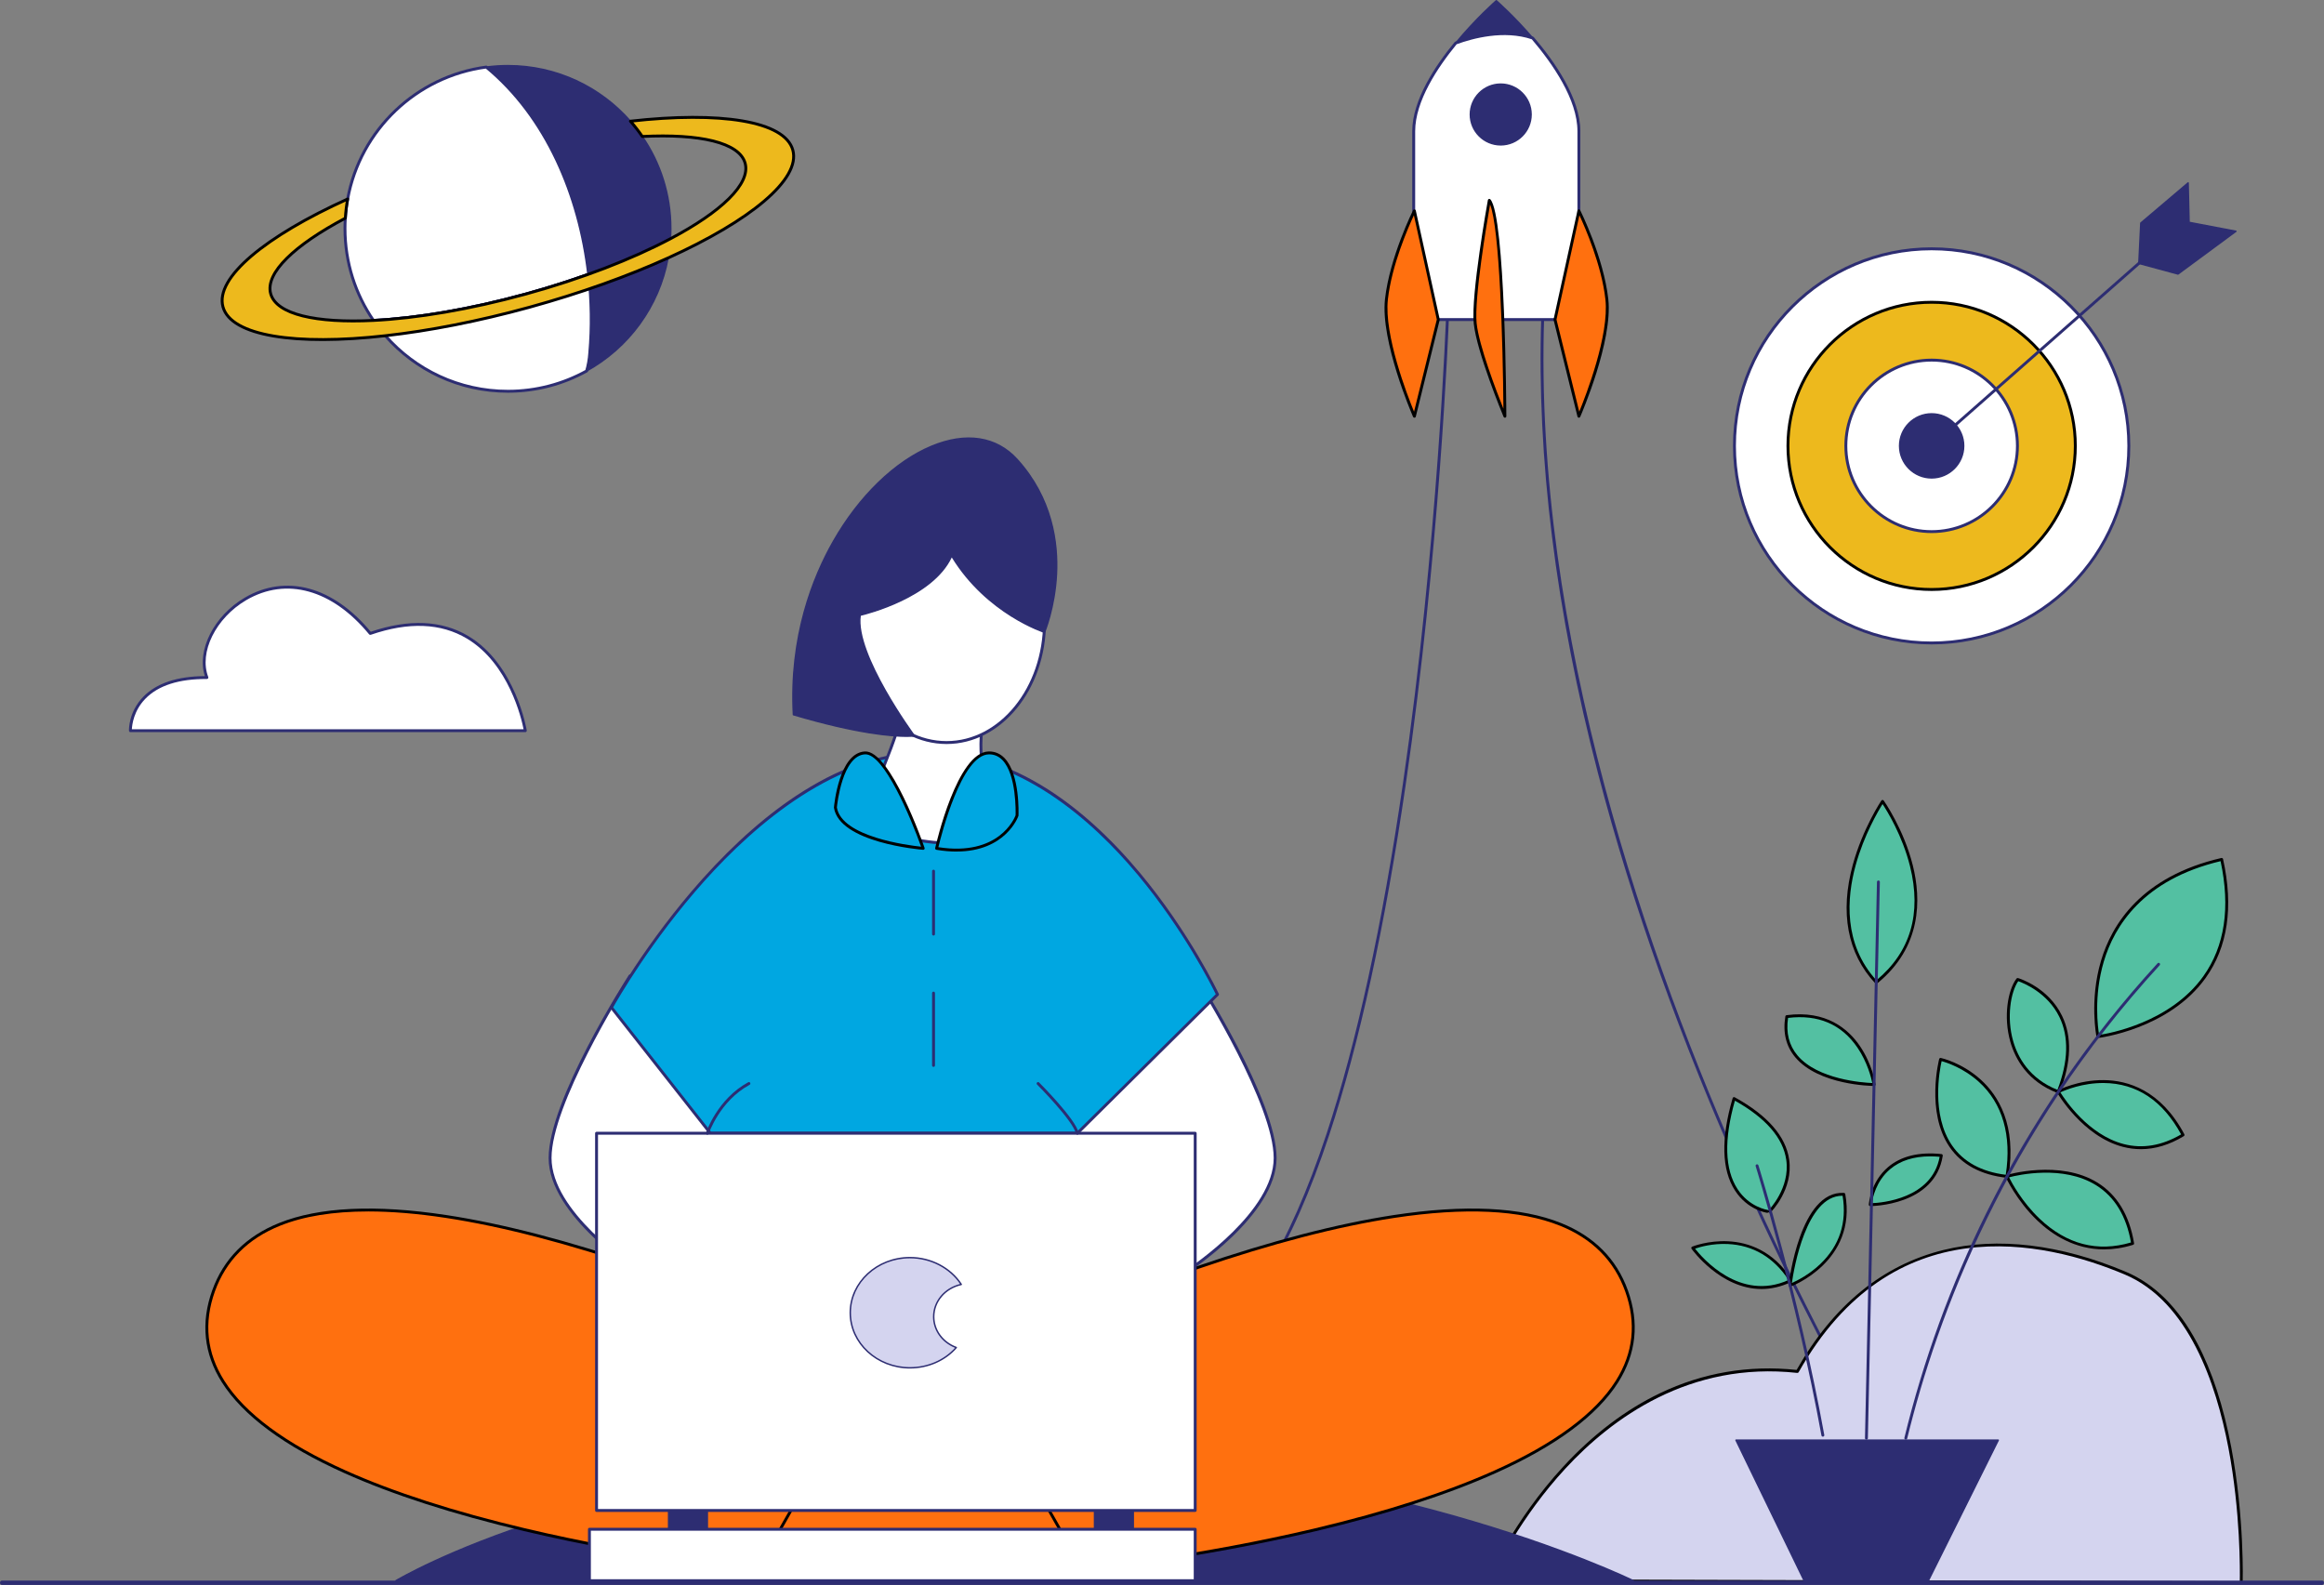
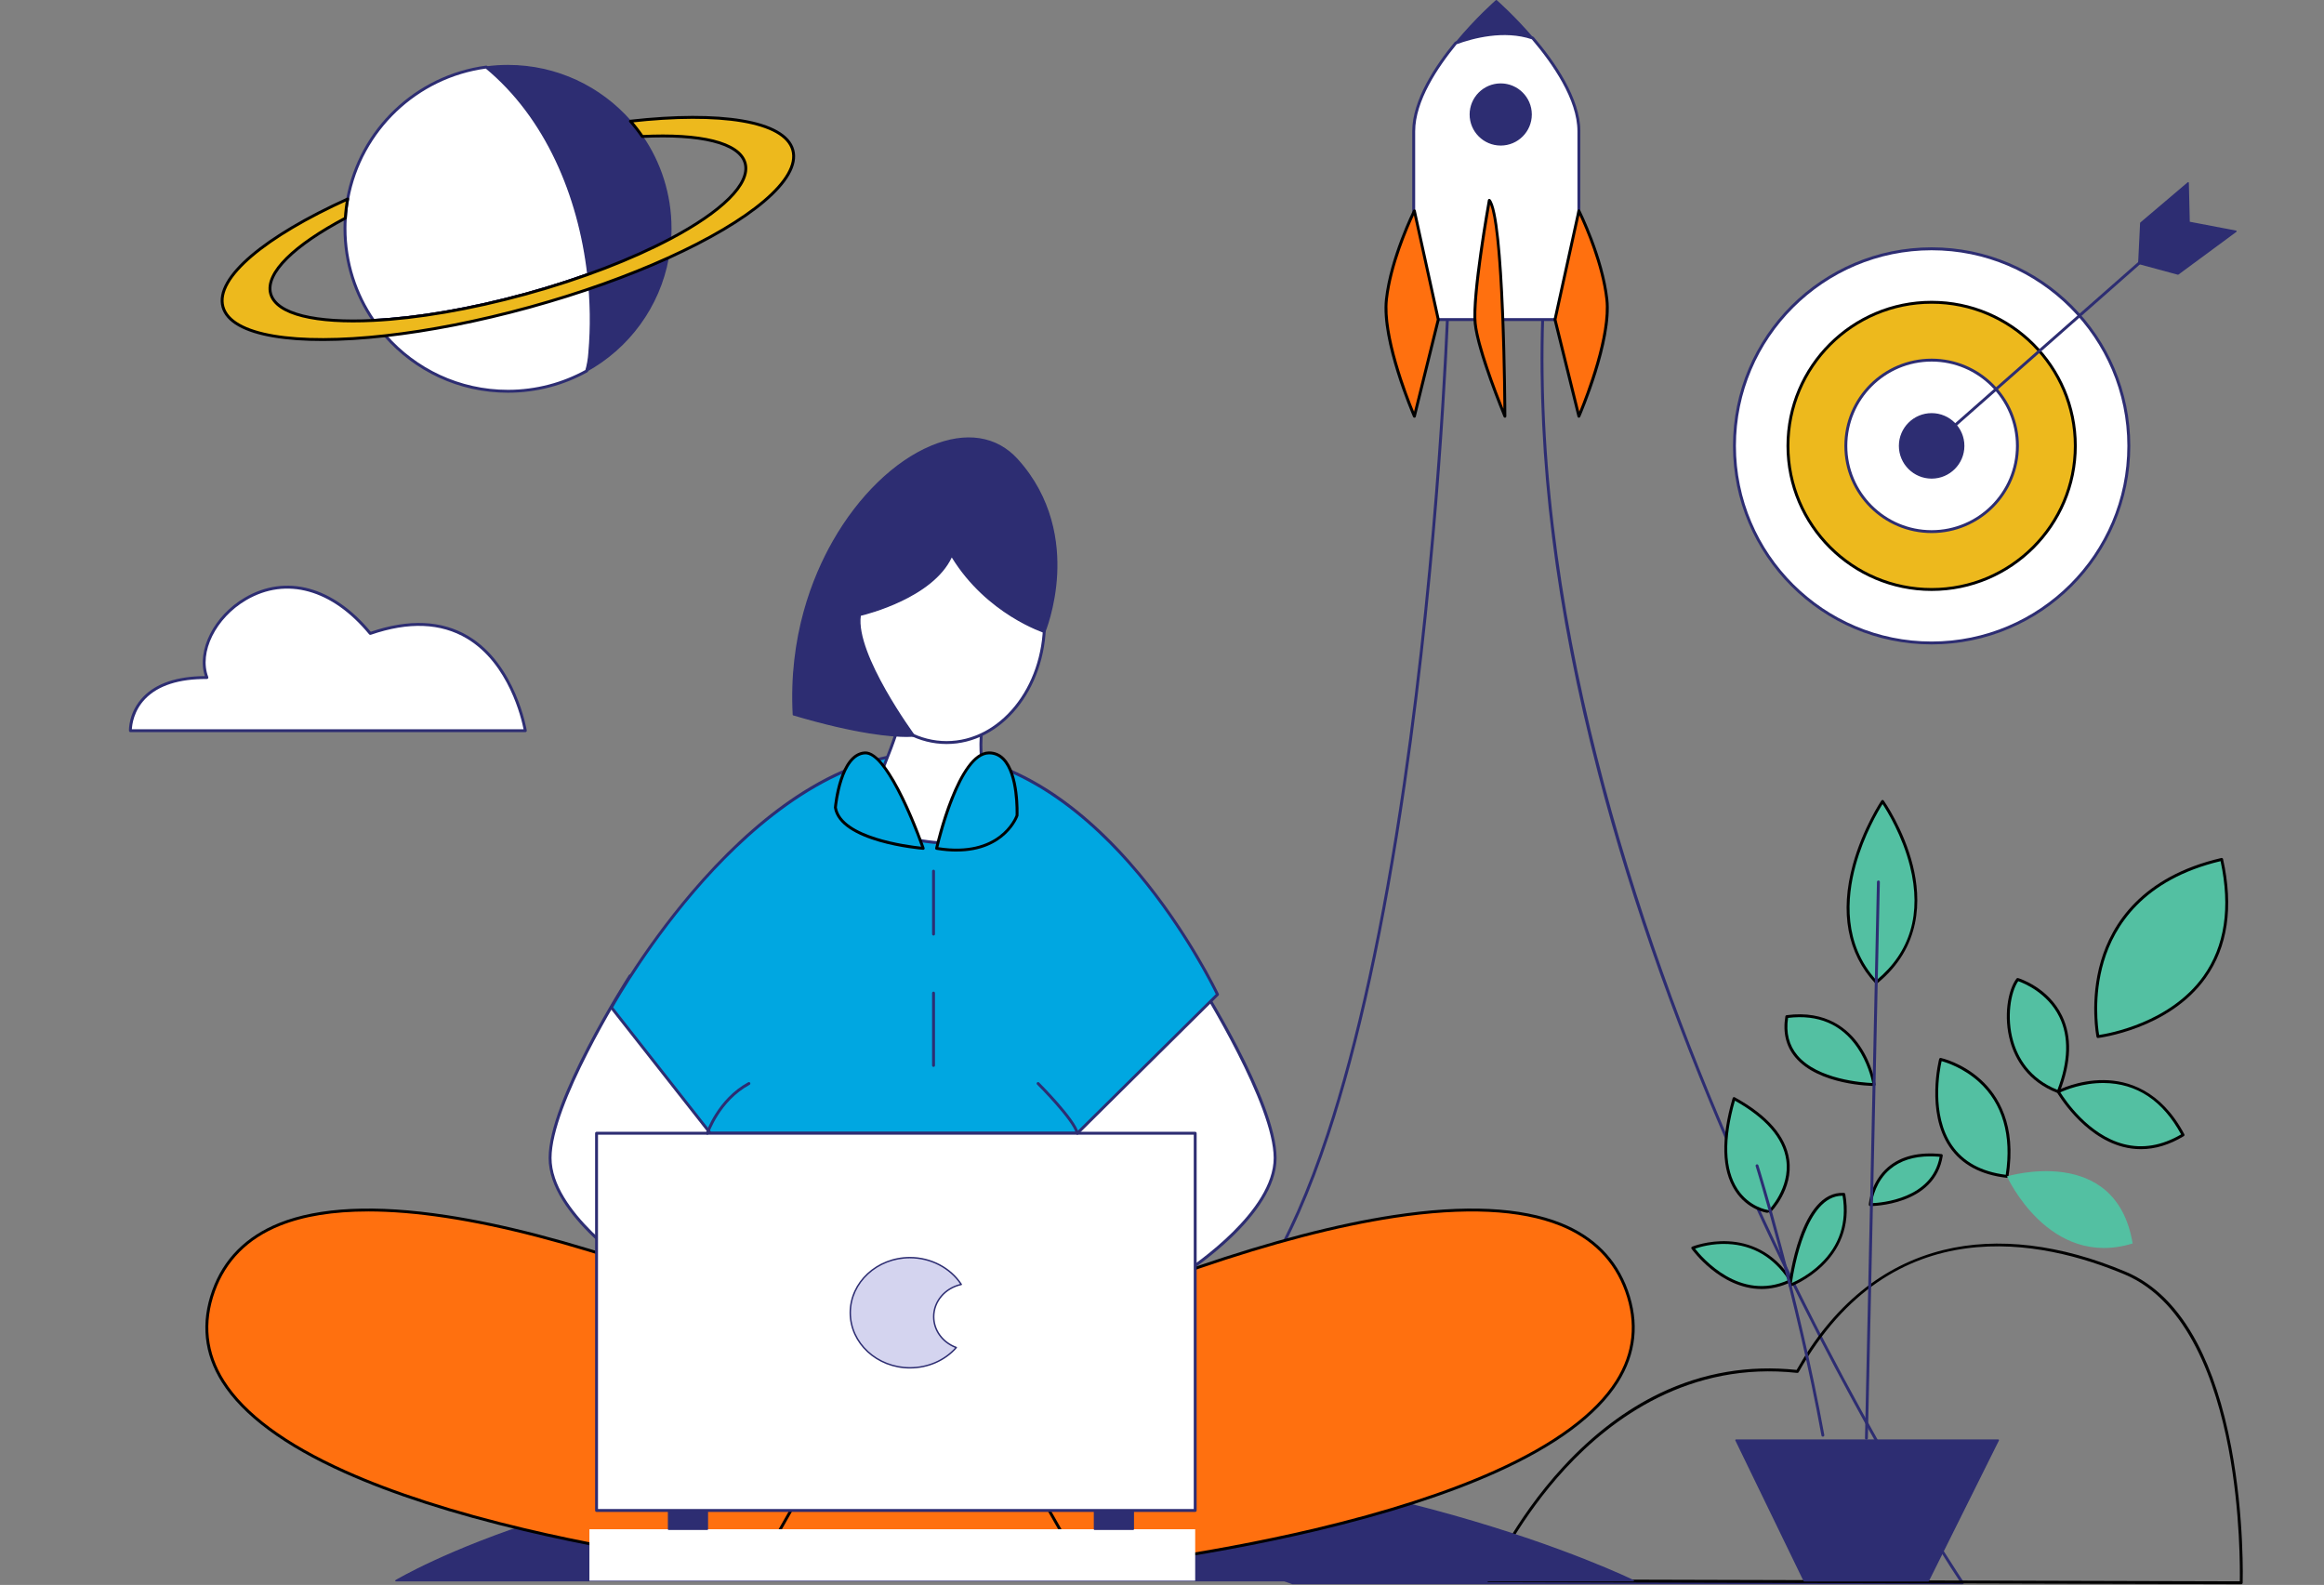
<svg xmlns="http://www.w3.org/2000/svg" id="Layer_2" data-name="Layer 2" viewBox="0 0 1605.98 1095.23">
  <rect x="0" y="0" width="1605.98" height="1095.23" fill="#808080" stroke="none" />
  <defs>
    <style> .cls-1, .cls-2 { fill: #2d2d72; } .cls-1, .cls-3, .cls-4 { stroke-linecap: round; stroke-linejoin: round; } .cls-1, .cls-4 { stroke: #2d2d72; } .cls-5, .cls-4 { fill: #fff; } .cls-6, .cls-3 { fill: #edb91d; } .cls-7 { fill: #ff700f; } .cls-8 { fill: #00a7e1; } .cls-9 { fill: #d4d4ef; } .cls-10 { fill: #53c0a2; } .cls-3 { stroke: #000; } .cls-3, .cls-4 { stroke-width: 2px; } </style>
  </defs>
  <g id="_6" data-name="6">
    <g>
      <path class="cls-2" d="m1356.13,1094.73h-462.92c-.11,0-.22-.02-.32-.05-.29-.1-29.41-10.08-58.77-26.65-39.61-22.34-60.8-45.36-62.97-68.42-2.22-23.61,16.04-46.58,54.29-68.28,34.62-19.63,65.32-69.36,91.24-147.79,20.78-62.89,38.54-144.22,52.76-241.73,24.23-166.08,29.87-323.6,29.93-325.17.01-.43.3-.8.7-.92.29-.09,7.81-2.15,66.09,1.96.54.04.95.49.93,1.03-7.47,218.9,71.73,444.99,139.49,596.11,73.43,163.78,149.62,277.23,150.38,278.35.21.31.23.7.05,1.03-.17.33-.51.53-.88.53Zm-462.75-2h460.88c-9.4-14.2-80.66-123.55-149.49-277.06-43.17-96.28-76.96-190.85-100.43-281.08-29.25-112.44-42.46-218.4-39.28-314.99-48.33-3.39-60.93-2.47-63.72-2.09-.47,12.42-6.57,164.53-29.92,324.58-14.24,97.63-32.02,179.07-52.84,242.07-26.08,78.92-57.09,129.02-92.15,148.91-37.5,21.27-55.43,43.59-53.29,66.35,4.95,52.58,115.41,91.63,120.24,93.31Z" />
      <g>
-         <path class="cls-9" d="m1028.71,1092.31s68.58-160.5,213.36-144.6c53.34-94.53,140.97-104.1,226.7-67.9,85.73,36.2,80.01,213.91,80.01,213.91l-520.07-1.42h0Z" />
        <path d="m1548.78,1094.73h0l-520.07-1.42c-.34,0-.65-.17-.83-.45-.18-.28-.22-.63-.08-.94.17-.4,17.62-40.72,52.57-78.55,20.55-22.24,43.04-39.29,66.86-50.67,29.6-14.15,61.33-19.55,94.3-16.04,25.35-44.64,59.5-72.52,101.51-82.88,37.31-9.2,80.92-3.97,126.12,15.12,19.77,8.35,36.31,24.89,49.16,49.15,10.24,19.33,18.17,43.6,23.58,72.12,9.2,48.5,7.89,93.15,7.88,93.6-.02.54-.46.97-1,.97Zm-518.53-3.41l517.55,1.41c.13-6.77.55-47.89-7.87-92.22-8.43-44.41-27.69-101.24-71.55-119.76-56.51-23.86-160.94-46.83-225.44,67.47-.2.35-.59.55-.98.5-74.35-8.17-128.1,31.37-160.09,65.97-31.09,33.63-48.24,69.24-51.62,76.63Z" />
      </g>
      <g>
        <path class="cls-2" d="m273.6,1092.31s140.02-84.9,405.77-87.75c265.75-2.86,449.31,87.75,449.31,87.75H273.6Z" />
        <path class="cls-2" d="m1128.68,1092.81H273.6c-.22,0-.42-.15-.48-.37-.06-.22.03-.45.22-.56.35-.21,35.84-21.5,103.34-42.85,62.28-19.7,165.35-43.5,302.69-44.97,137.35-1.51,252.24,22.47,324.45,42.82,78.25,22.05,124.62,44.75,125.08,44.98.21.1.32.34.27.56-.05.23-.25.39-.49.39Zm-853.22-1h851.01c-9.64-4.53-53.85-24.5-122.95-43.97-72.14-20.33-186.93-44.26-324.14-42.78-137.19,1.47-240.15,25.24-302.35,44.91-59.41,18.79-93.96,37.52-101.56,41.84Z" />
      </g>
      <g>
        <path class="cls-5" d="m825.93,674.37s55.24,86.03,55.24,125.84-62.95,79.61-62.95,79.61l-100.85-117.49,108.56-87.96Z" />
        <path class="cls-2" d="m818.22,880.82c-.28,0-.56-.12-.76-.35l-100.85-117.49c-.18-.21-.26-.47-.24-.74.02-.27.16-.52.37-.69l108.56-87.96c.22-.18.51-.25.79-.21.28.04.53.21.68.45,2.26,3.52,55.4,86.73,55.4,126.38s-60.83,78.82-63.42,80.46c-.17.1-.35.16-.53.16Zm-99.42-118.36l99.61,116.05c6.98-4.59,61.76-41.79,61.76-78.3s-48.51-114.88-54.49-124.35l-106.89,86.6Z" />
      </g>
      <g>
        <path class="cls-5" d="m435.37,674.37s-55.24,86.03-55.24,125.84c0,39.81,62.95,79.61,62.95,79.61l100.85-117.49-108.56-87.96Z" />
        <path class="cls-2" d="m443.08,880.82c-.18,0-.37-.05-.53-.16-2.59-1.64-63.42-40.56-63.42-80.46s53.14-122.86,55.4-126.38c.15-.24.4-.4.68-.45.28-.04.57.03.79.21l108.56,87.96c.21.17.34.42.37.69.02.27-.06.54-.24.74l-100.85,117.49c-.2.23-.48.35-.76.35Zm-7.46-204.97c-5.98,9.48-54.49,87.52-54.49,124.35s54.78,73.71,61.76,78.3l99.61-116.05-106.89-86.6Z" />
      </g>
      <g>
        <path class="cls-8" d="m422.52,696.2s96.36-175.92,218.41-175.92,200.42,166.93,200.42,166.93l-96.85,95.9h-253.61l-68.37-86.91Z" />
        <path class="cls-2" d="m744.5,784.11h-253.61c-.31,0-.6-.14-.79-.38l-68.37-86.92c-.25-.31-.28-.75-.09-1.1.24-.44,24.59-44.58,63.57-88.14,22.91-25.6,46.31-46.01,69.57-60.65,29.13-18.34,58.12-27.64,86.15-27.64s56.07,8.83,83.34,26.24c21.77,13.9,43.1,33.27,63.4,57.58,34.53,41.35,54.38,83.26,54.58,83.68.18.38.1.84-.2,1.14l-96.85,95.9c-.19.18-.44.29-.7.29Zm-253.12-2h252.71l96.05-95.11c-2.62-5.4-21.97-44.26-54.03-82.65-31.65-37.9-82.54-83.07-145.18-83.07s-118.46,47.65-154.23,87.62c-36.41,40.7-59.99,81.87-62.98,87.2l67.66,86.01Z" />
      </g>
      <g>
        <polygon class="cls-7" points="455.92 1009.4 483.25 1078.38 795.92 1078.38 795.92 995.97 455.92 1009.4" />
        <path d="m795.92,1079.38h-312.67c-.41,0-.78-.25-.93-.63l-27.33-68.98c-.12-.3-.09-.64.09-.91.18-.27.47-.44.8-.45l340-13.43c.27-.02.54.09.73.28.2.19.31.45.31.72v82.41c0,.55-.45,1-1,1Zm-311.99-2h310.99v-80.37l-337.55,13.33,26.56,67.04Z" />
      </g>
-       <path class="cls-2" d="m1604.68,1095.23H1.3c-.72,0-1.3-.67-1.3-1.5s.58-1.5,1.3-1.5h1603.37c.72,0,1.3.67,1.3,1.5s-.58,1.5-1.3,1.5Z" />
      <g>
        <path class="cls-7" d="m604.31,942.09s-402.76-200.31-456.72-50.08c-53.96,150.24,375.79,192.61,375.79,192.61l80.94-142.53Z" />
        <path d="m523.38,1085.62s-.07,0-.1,0c-.77-.08-77.56-7.78-161.08-27.58-49.07-11.63-90.84-25.11-124.13-40.05-41.73-18.72-70.24-39.84-84.73-62.76-12.49-19.75-14.74-41.14-6.69-63.56,7.79-21.68,23.32-37.33,46.15-46.51,27.68-11.13,66.59-12.98,115.65-5.52,39.16,5.96,84.87,17.84,135.85,35.32,86.77,29.74,159.73,65.87,160.46,66.23.25.12.43.34.51.6.08.26.05.55-.09.79l-80.94,142.53c-.18.31-.51.51-.87.51Zm-268.98-248.47c-24.14,0-44.5,3.29-60.85,9.86-22.29,8.96-37.43,24.21-45.02,45.33-7.83,21.81-5.65,42.61,6.5,61.81,14.28,22.58,42.49,43.44,83.85,62,33.18,14.89,74.82,28.32,123.76,39.92,79.32,18.81,152.57,26.69,160.19,27.48l80.09-141.04c-8.84-4.33-78-37.81-159.29-65.67-50.86-17.43-96.45-29.28-135.49-35.23-19.58-2.98-37.52-4.47-53.75-4.47Z" />
      </g>
      <g>
        <path class="cls-7" d="m667.27,942.09s402.76-200.31,456.72-50.08c53.96,150.24-375.79,192.61-375.79,192.61l-80.94-142.53Z" />
        <path d="m748.21,1085.62c-.36,0-.69-.19-.87-.51l-80.94-142.53c-.14-.24-.17-.52-.09-.79.08-.26.27-.48.51-.6.73-.36,73.69-36.5,160.46-66.23,50.98-17.47,96.69-29.35,135.85-35.32,49.06-7.47,87.97-5.61,115.65,5.52,22.84,9.18,38.37,24.83,46.15,46.51,8.05,22.42,5.8,43.8-6.69,63.56-14.49,22.92-43,44.03-84.73,62.76-33.3,14.94-75.06,28.41-124.13,40.05-83.51,19.8-160.31,27.51-161.08,27.58-.03,0-.07,0-.1,0Zm-79.54-143.1l80.09,141.04c7.61-.79,80.87-8.67,160.19-27.48,48.95-11.61,90.59-25.04,123.76-39.92,41.36-18.56,69.57-39.42,83.85-62,12.14-19.21,14.33-40,6.5-61.81-7.59-21.12-22.73-36.37-45.02-45.33-27.34-10.99-65.9-12.81-114.59-5.4-39.04,5.94-84.63,17.79-135.49,35.23-81.29,27.86-150.45,61.34-159.29,65.67Z" />
      </g>
      <g>
        <rect class="cls-5" x="407.31" y="1056.75" width="418.62" height="35.56" />
-         <path class="cls-2" d="m825.93,1093.31h-418.62c-.55,0-1-.45-1-1v-35.56c0-.55.45-1,1-1h418.62c.55,0,1,.45,1,1v35.56c0,.55-.45,1-1,1Zm-417.62-2h416.62v-33.56h-416.62v33.56Z" />
      </g>
      <g>
        <path class="cls-5" d="m593.39,568.43s21.84-44.3,29.55-73.83l57.17-.64s-11.56,43.66,16.7,74.48c-30.83,32.1-103.42,0-103.42,0Z" />
        <path class="cls-2" d="m656.1,583.67c-7,0-14.6-.74-22.73-2.22-21.86-3.99-40.19-12.03-40.37-12.11-.25-.11-.44-.32-.54-.57-.09-.26-.08-.54.04-.78.22-.44,21.88-44.55,29.48-73.64.11-.44.51-.74.96-.75l57.17-.64c.31-.01.61.14.8.39.19.25.26.57.18.87-.11.43-11.08,43.5,16.47,73.54.36.39.35.99-.02,1.37-9.26,9.64-23.38,14.55-41.44,14.55Zm-61.34-15.75c8.57,3.57,72.25,28.68,100.69.48-24.86-27.86-18.19-66.02-16.59-73.43l-55.14.62c-7.17,26.88-25.78,65.78-28.96,72.33Z" />
      </g>
      <g>
        <ellipse class="cls-5" cx="654.13" cy="429.83" rx="67.69" ry="83.3" />
        <path class="cls-2" d="m654.13,514.13c-37.88,0-68.69-37.82-68.69-84.3s30.81-84.3,68.69-84.3,68.69,37.82,68.69,84.3-30.81,84.3-68.69,84.3Zm0-166.61c-36.77,0-66.69,36.92-66.69,82.3s29.92,82.3,66.69,82.3,66.69-36.92,66.69-82.3-29.92-82.3-66.69-82.3Z" />
      </g>
      <g>
        <rect class="cls-5" x="412.25" y="783.11" width="413.69" height="260.66" />
        <path class="cls-2" d="m825.93,1044.77h-413.69c-.55,0-1-.45-1-1v-260.66c0-.55.45-1,1-1h413.69c.55,0,1,.45,1,1v260.66c0,.55-.45,1-1,1Zm-412.69-2h411.69v-258.66h-411.69v258.66Z" />
      </g>
      <g>
        <path class="cls-8" d="m577.29,558s3.24-36.75,20.38-37.73c17.14-.97,40.3,65.97,40.3,65.97,0,0-56.97-4.63-60.68-28.24Z" />
        <path d="m637.97,587.24s-.05,0-.08,0c-2.36-.19-57.8-4.97-61.59-29.08-.01-.08-.02-.16,0-.24.14-1.54,3.52-37.63,21.32-38.64,17.67-.96,40.35,63.87,41.3,66.64.11.32.05.67-.15.94-.19.25-.48.39-.79.39Zm-59.67-29.27c3.37,20.34,49.16,26.17,58.21,27.12-6.85-19.36-25.7-64.6-38.78-63.82-15.61.89-19.2,34.4-19.43,36.69Z" />
      </g>
      <g>
        <path class="cls-8" d="m647.23,586.25s14.82-65.73,36.13-65.97c21.31-.24,19.45,43.28,19.45,43.28,0,0-10.09,30.26-55.59,22.69Z" />
        <path d="m661,588.45c-4.24,0-8.87-.37-13.93-1.22-.27-.04-.51-.2-.67-.43-.15-.23-.21-.51-.15-.78.61-2.72,15.25-66.5,37.09-66.75,4.18-.04,7.81,1.49,10.8,4.57,10.76,11.1,9.72,38.59,9.67,39.75,0,.09-.02.18-.05.27-.09.28-8.64,24.57-42.76,24.57Zm-12.55-3.02c41.78,6.48,52.6-19.99,53.37-22.06.07-2.21.66-28.05-9.11-38.13-2.59-2.67-5.74-4.02-9.34-3.96-18.85.21-32.92,55.81-34.92,64.15Z" />
      </g>
      <path class="cls-2" d="m645.11,646.5c-.55,0-1-.45-1-1v-43.52c0-.55.45-1,1-1s1,.45,1,1v43.52c0,.55-.45,1-1,1Z" />
      <path class="cls-2" d="m645.11,737.25c-.55,0-1-.45-1-1v-50c0-.55.45-1,1-1s1,.45,1,1v50c0,.55-.45,1-1,1Z" />
      <g>
        <path class="cls-2" d="m594.42,425.13s50.03-11.11,63.23-40.97c24.32,40.28,64.17,52.78,64.17,52.78,0,0,28.33-67.36-18.96-119.44-47.29-52.08-161.8,40.97-154.57,176.39,60.73,18.06,83.65,14.65,83.65,14.65,0,0-41.68-56.32-37.51-83.4Z" />
        <path class="cls-2" d="m626.67,509.27c-9.93,0-34.33-1.77-78.53-14.91-.2-.06-.35-.24-.36-.45-2.88-54.02,13.49-95.13,27.73-120.11,17.83-31.26,42.59-55.25,67.95-65.83,24.05-10.04,45.28-6.77,59.76,9.18,24.54,27.03,28.42,58.21,27.34,79.61-1.16,23.17-8.22,40.19-8.29,40.36-.1.24-.37.36-.61.28-.4-.12-39.77-12.85-63.95-52.19-13.12,27.83-58.47,39.27-62.85,40.32-3.7,26.7,37.06,82.14,37.47,82.7.1.14.13.33.06.49s-.21.28-.39.3c-.06,0-1.76.24-5.34.24Zm-77.91-15.77c53.36,15.83,77.59,14.99,82.25,14.62-5.01-6.88-41.04-57.42-37.09-83.07.03-.2.18-.37.39-.41.5-.11,49.93-11.4,62.88-40.69.08-.17.24-.29.43-.3.19,0,.36.08.46.24,22.58,37.4,59.04,50.89,63.45,52.41,1.09-2.77,7-18.66,8.04-39.63,1.06-21.2-2.78-52.09-27.09-78.86-14.18-15.62-35.01-18.79-58.64-8.93-25.16,10.5-49.74,34.33-67.46,65.4-14.15,24.8-30.4,65.6-27.62,119.21Z" />
      </g>
      <path class="cls-2" d="m744.5,784.11c-.45,0-.86-.31-.97-.77-2.22-9.24-26.62-33.65-26.87-33.89-.39-.39-.39-1.02,0-1.41.39-.39,1.02-.39,1.41,0,1.02,1.02,25.04,25.06,27.4,34.84.13.54-.2,1.08-.74,1.21-.08.02-.16.03-.23.03Z" />
      <path class="cls-2" d="m488.81,784.11c-.1,0-.21-.02-.31-.05-.52-.17-.81-.73-.64-1.26.08-.23,7.78-23.3,29.19-34.93.49-.26,1.09-.08,1.36.4.26.49.08,1.09-.4,1.36-20.69,11.24-28.17,33.57-28.25,33.79-.14.42-.53.69-.95.69Z" />
      <g>
        <rect class="cls-2" x="462.03" y="1043.77" width="26.78" height="12.98" />
        <path class="cls-2" d="m488.81,1057.25h-26.78c-.28,0-.5-.22-.5-.5v-12.98c0-.28.22-.5.5-.5h26.78c.28,0,.5.22.5.5v12.98c0,.28-.22.5-.5.5Zm-26.28-1h25.78v-11.98h-25.78v11.98Z" />
      </g>
      <g>
        <rect class="cls-2" x="756.36" y="1043.77" width="26.78" height="12.98" />
        <path class="cls-2" d="m783.14,1057.25h-26.78c-.28,0-.5-.22-.5-.5v-12.98c0-.28.22-.5.5-.5h26.78c.28,0,.5.22.5.5v12.98c0,.28-.22.5-.5.5Zm-26.28-1h25.78v-11.98h-25.78v11.98Z" />
      </g>
      <g>
        <path class="cls-9" d="m660.83,931.19c-7.55,8.56-19.08,14.02-31.99,14.02-22.79,0-41.27-17.05-41.27-38.07s18.48-38.09,41.27-38.09c15.05,0,28.22,7.44,35.44,18.54-10.93,2.42-19.04,11.48-19.04,22.3,0,9.64,6.45,17.91,15.59,21.3Z" />
        <path class="cls-2" d="m628.84,945.71c-23.03,0-41.77-17.3-41.77-38.57s18.74-38.59,41.77-38.59c14.59,0,28.33,7.19,35.85,18.76.09.14.11.31.04.46-.06.15-.19.26-.35.3-10.98,2.43-18.65,11.4-18.65,21.81,0,9.21,5.99,17.39,15.27,20.83.15.06.27.19.31.35.04.16,0,.33-.11.45-7.95,9.02-19.75,14.19-32.36,14.19Zm0-76.16c-22.48,0-40.77,16.86-40.77,37.59s18.29,37.57,40.77,37.57c12.07,0,23.38-4.84,31.13-13.32-9.28-3.73-15.24-12.1-15.24-21.5,0-10.66,7.66-19.87,18.73-22.62-7.42-10.94-20.62-17.71-34.62-17.71Z" />
      </g>
      <g>
        <ellipse class="cls-5" cx="1334.84" cy="308.11" rx="136.26" ry="136.19" />
        <path class="cls-2" d="m1334.84,445.3c-75.68,0-137.26-61.54-137.26-137.19s61.57-137.19,137.26-137.19,137.26,61.54,137.26,137.19-61.57,137.19-137.26,137.19Zm0-272.37c-74.58,0-135.26,60.64-135.26,135.19s60.68,135.19,135.26,135.19,135.26-60.64,135.26-135.19-60.68-135.19-135.26-135.19Z" />
      </g>
      <g>
        <ellipse class="cls-6" cx="1334.84" cy="308.11" rx="99.29" ry="99.24" />
        <path d="m1334.84,408.35c-55.3,0-100.29-44.97-100.29-100.24s44.99-100.24,100.29-100.24,100.29,44.97,100.29,100.24-44.99,100.24-100.29,100.24Zm0-198.48c-54.2,0-98.29,44.07-98.29,98.24s44.09,98.24,98.29,98.24,98.29-44.07,98.29-98.24-44.09-98.24-98.29-98.24Z" />
      </g>
      <g>
        <ellipse class="cls-5" cx="1334.84" cy="308.11" rx="59.29" ry="59.26" />
        <path class="cls-2" d="m1334.84,368.36c-33.24,0-60.29-27.03-60.29-60.26s27.04-60.26,60.29-60.26,60.29,27.03,60.29,60.26-27.04,60.26-60.29,60.26Zm0-118.51c-32.14,0-58.29,26.13-58.29,58.26s26.15,58.26,58.29,58.26,58.29-26.13,58.29-58.26-26.15-58.26-58.29-58.26Z" />
      </g>
      <g>
        <ellipse class="cls-2" cx="1334.84" cy="308.11" rx="22.14" ry="22.13" />
        <path class="cls-2" d="m1334.84,330.74c-12.48,0-22.64-10.15-22.64-22.63s10.16-22.63,22.64-22.63,22.64,10.15,22.64,22.63-10.16,22.63-22.64,22.63Zm0-44.26c-11.93,0-21.64,9.7-21.64,21.63s9.71,21.63,21.64,21.63,21.64-9.7,21.64-21.63-9.71-21.63-21.64-21.63Z" />
      </g>
      <path class="cls-2" d="m1334.84,309.11c-.28,0-.55-.11-.75-.34-.36-.41-.32-1.05.09-1.41l154.65-136.19c.41-.37,1.05-.32,1.41.09.36.41.32,1.05-.09,1.41l-154.65,136.19c-.19.17-.43.25-.66.25Z" />
      <g>
        <polygon class="cls-2" points="1479.39 154.13 1478.03 182.01 1505.1 189.35 1545.11 159.84 1512.72 153.65 1512.09 126.38 1479.39 154.13" />
        <path class="cls-2" d="m1505.1,189.85s-.09,0-.13-.02l-27.07-7.34c-.23-.06-.38-.27-.37-.51l1.36-27.88c0-.14.07-.27.18-.36l32.7-27.75c.15-.13.35-.15.53-.07.18.08.29.25.3.44l.63,26.87,31.99,6.11c.2.04.35.19.39.38.04.19-.03.4-.19.51l-40.01,29.51c-.09.06-.19.1-.3.1Zm-26.55-8.22l26.45,7.17,38.89-28.69-31.26-5.97c-.23-.04-.4-.24-.41-.48l-.61-26.22-31.74,26.93-1.33,27.27Z" />
      </g>
      <g>
        <path class="cls-2" d="m1059.13,26.28c-13.04-15.28-25.12-25.78-25.12-25.78,0,0-13.92,12.1-28.01,29.23,16.55-6.1,36.42-9.16,53.14-3.45Z" />
        <path class="cls-2" d="m1006,30.23c-.16,0-.31-.08-.41-.21-.13-.18-.12-.43.02-.61,13.96-16.97,27.93-29.17,28.07-29.29.19-.16.47-.16.66,0,.12.11,12.26,10.7,25.18,25.83.15.17.16.42.03.61-.13.19-.36.27-.58.19-19.63-6.7-41.51-.72-52.8,3.44-.06.02-.11.03-.17.03Zm28.01-29.06c-2.12,1.88-14.14,12.73-26.46,27.47,11.47-4.02,31.54-9,50.05-3.38-11.25-12.99-21.63-22.36-23.59-24.09Z" />
      </g>
      <g>
        <path class="cls-5" d="m1059.13,26.28c-16.72-5.71-36.59-2.65-53.14,3.45-14.44,17.55-29.06,40.39-29.06,60.92v130.17h114.15V90.65c0-21.9-16.64-46.43-31.95-64.37Z" />
        <path class="cls-2" d="m1091.08,221.82h-114.15c-.55,0-1-.45-1-1V90.65c0-21.45,15.93-45.31,29.29-61.56.11-.14.26-.24.43-.3,11.48-4.23,33.73-10.31,53.8-3.46.17.06.32.16.44.3,14.69,17.2,32.19,42.45,32.19,65.02v130.17c0,.55-.45,1-1,1Zm-113.15-2h112.15V90.65c0-21.87-17.1-46.57-31.53-63.51-19.27-6.46-40.7-.68-51.95,3.43-13.12,15.98-28.66,39.31-28.66,60.08v129.17Z" />
      </g>
      <g>
        <ellipse class="cls-2" cx="1037.06" cy="79.11" rx="20.99" ry="20.98" />
        <path class="cls-2" d="m1037.06,100.59c-11.85,0-21.49-9.64-21.49-21.48s9.64-21.48,21.49-21.48,21.49,9.64,21.49,21.48-9.64,21.48-21.49,21.48Zm0-41.97c-11.3,0-20.49,9.19-20.49,20.48s9.19,20.48,20.49,20.48,20.49-9.19,20.49-20.48-9.19-20.48-20.49-20.48Z" />
      </g>
      <g>
        <path class="cls-7" d="m1029.18,138.44s-11.78,65.28-9.76,84.97,20.53,64.24,20.53,64.24c0,0-.6-137.81-10.77-149.21Z" />
        <path d="m1039.95,288.65c-.4,0-.77-.24-.92-.62-.76-1.82-18.6-44.92-20.61-64.53-2-19.6,9.29-82.58,9.77-85.25.07-.38.34-.68.71-.78.37-.1.76.01,1.02.3,10.3,11.55,11,144.23,11.02,149.87,0,.48-.33.89-.8.98-.07.01-.13.02-.2.02Zm-10.26-147.34c-2.18,12.51-11.02,64.94-9.28,81.99,1.59,15.51,13.7,47.07,18.51,59.13-.34-45.95-2.63-125.08-9.23-141.12Z" />
      </g>
      <g>
        <path class="cls-7" d="m1091.08,145.7l-16.51,75.12,16.51,66.83s22.54-51.81,19.32-80.82c-3.22-29.01-19.32-61.14-19.32-61.14Z" />
        <path d="m1091.08,288.65s-.06,0-.08,0c-.43-.04-.78-.34-.89-.76l-16.51-66.83c-.04-.15-.04-.3,0-.45l16.51-75.12c.09-.41.43-.73.85-.78.41-.06.83.16,1.02.54.16.32,16.22,32.62,19.42,61.47,3.21,28.95-18.47,79.21-19.4,81.33-.16.37-.52.6-.92.6Zm-15.48-67.85l15.73,63.67c4.56-11.12,20.81-52.93,18.08-77.54-2.64-23.77-14.14-49.97-17.98-58.19l-15.83,72.06Z" />
      </g>
      <g>
        <path class="cls-7" d="m977.41,145.7l16.51,75.12-16.51,66.83s-22.54-51.81-19.32-80.82c3.22-29.01,19.32-61.14,19.32-61.14Z" />
        <path d="m977.41,288.65c-.4,0-.76-.23-.92-.6-.92-2.13-22.61-52.39-19.4-81.33,3.2-28.86,19.26-61.15,19.42-61.47.19-.38.6-.6,1.02-.54.42.05.76.36.85.78l16.51,75.12c.03.15.03.31,0,.45l-16.51,66.83c-.1.42-.46.72-.89.76-.03,0-.06,0-.08,0Zm-.35-139.9c-3.83,8.22-15.34,34.42-17.98,58.19-2.73,24.6,13.52,66.42,18.08,77.54l15.73-63.67-15.83-72.06Z" />
      </g>
      <g>
        <path class="cls-5" d="m90.13,504.92h272.89s-15.72-98.8-107.16-67.19c-58.58-71.21-127.16-6.24-112.87,30.48-54.29-.3-52.86,36.71-52.86,36.71Z" />
        <path class="cls-2" d="m363.03,505.92H90.13c-.54,0-.98-.42-1-.96-.02-.52-.38-12.87,9.84-23.43,9.08-9.38,23.41-14.2,42.61-14.32-5.83-17.72,6.26-41.73,27.59-54.22,28.43-16.65,60.92-7.83,87.03,23.57,26.45-9,49.17-7.98,67.54,3.03,32.68,19.6,40.2,64.72,40.27,65.17.05.29-.04.58-.23.81-.19.22-.47.35-.76.35Zm-271.88-2h270.67c-1.4-7.13-10.14-45.25-39.12-62.62-17.99-10.78-40.36-11.66-66.51-2.63-.39.13-.83.01-1.1-.31-25.51-31.01-57.26-39.85-84.92-23.65-21.07,12.34-32.85,36.17-26.25,53.13.12.31.08.66-.11.93-.19.27-.52.43-.83.43-19.37-.11-33.65,4.5-42.56,13.69-8.04,8.29-9.14,17.98-9.29,21.03Z" />
      </g>
      <g>
        <polygon class="cls-2" points="1199.64 995.17 1246.79 1092.38 1332.52 1092.38 1380.9 995.17 1199.64 995.17" />
        <path class="cls-2" d="m1332.52,1092.88h-85.73c-.19,0-.37-.11-.45-.28l-47.15-97.2c-.08-.15-.07-.34.03-.48.09-.15.25-.23.42-.23h181.25c.17,0,.33.09.43.24.09.15.1.33.02.49l-48.38,97.2c-.08.17-.26.28-.45.28Zm-85.41-1h85.1l47.88-96.2h-179.65l46.66,96.2Z" />
      </g>
      <g>
        <path class="cls-10" d="m1169.75,862.39s42.04-17.47,67.73,22.53c-38.83,18.64-67.73-22.53-67.73-22.53Z" />
        <path d="m1217.25,890.73c-28.44,0-48.08-27.42-48.32-27.77-.17-.25-.23-.56-.14-.85.08-.29.3-.53.58-.64.43-.18,43.11-17.32,68.95,22.92.15.24.2.54.12.81-.08.28-.27.5-.53.63-7.26,3.48-14.19,4.91-20.66,4.91Zm-45.89-27.87c4.81,6.17,31.01,36.91,64.65,21.64-10.4-15.66-24.52-24.02-42-24.85-10.71-.52-19.52,2.12-22.65,3.2Z" />
      </g>
      <g>
        <path class="cls-10" d="m1237.03,888.14s45.35-16.45,37.13-62.81c-29.6-1.66-37.13,62.81-37.13,62.81h0Z" />
        <path d="m1237.03,889.14c-.22,0-.44-.07-.62-.22-.27-.21-.41-.56-.37-.9.31-2.67,7.96-65.43,38.18-63.69.46.03.85.37.93.82,8.27,46.64-37.31,63.76-37.78,63.92-.11.04-.23.06-.34.06Zm36.02-62.84c-24.87,0-33.36,50.29-34.8,60.26,3.44-1.5,11.96-5.68,19.78-13.21,13.2-12.71,18.34-28.54,15.28-47.05-.09,0-.17,0-.26,0Z" />
      </g>
      <g>
        <path class="cls-10" d="m1222.88,837.06s41.51-41.52-24.59-77.95c-20.98,71.94,22.96,77.95,22.96,77.95h1.63Z" />
        <path d="m1221.25,838.06s-.09,0-.14,0c-.55-.08-13.46-1.98-22.09-15.29-9.31-14.35-9.88-35.86-1.69-63.93.08-.29.3-.53.58-.64.28-.12.6-.1.86.05,22.68,12.5,35.33,26.98,37.61,43.04,2.91,20.52-12.15,35.85-12.79,36.49-.39.39-1.02.39-1.41,0-.04-.04-.08-.08-.11-.13-.18.26-.49.42-.82.42Zm-22.35-77.47c-7.65,26.9-7.05,47.45,1.79,61.08,8.14,12.54,20.56,14.38,20.69,14.39.29.04.53.2.68.42.03-.05.07-.09.11-.13.15-.15,15-15.3,12.22-34.81-2.16-15.15-14.1-28.92-35.49-40.95Z" />
      </g>
      <g>
        <path class="cls-10" d="m1292.43,832.46s2.59-38.76,49.11-33.98c-5.28,34.28-49.11,33.98-49.11,33.98h0Z" />
        <path d="m1292.44,833.46h-.02c-.28,0-.54-.12-.73-.32-.19-.2-.28-.47-.27-.75.04-.63,1.18-15.65,13.44-25.99,8.9-7.51,21.27-10.51,36.77-8.91.27.03.52.17.69.38s.24.49.2.76c-5.31,34.49-49.04,34.82-50.09,34.82Zm41.41-34.39c-11.41,0-20.69,2.96-27.67,8.84-9.76,8.22-12.12,19.92-12.62,23.52,6.72-.26,41.55-3.04,46.82-32.06-2.25-.2-4.42-.3-6.53-.3Z" />
      </g>
      <g>
        <path class="cls-10" d="m1295.05,749.43s-8.24-53.78-60.3-46.92c-7.73,46.41,60.3,46.92,60.3,46.92h0Z" />
        <path d="m1295.05,750.43h0c-1.55-.01-38.21-.51-54.45-19.83-6.39-7.6-8.69-17.1-6.83-28.26.07-.43.42-.77.86-.83,27.39-3.61,42.66,9.6,50.63,21.32,8.6,12.63,10.71,25.88,10.79,26.44.04.29-.04.58-.23.81-.19.22-.47.35-.76.35Zm-59.43-47.02c-1.54,10.23.65,18.94,6.5,25.91,14.03,16.69,45.17,18.82,51.72,19.08-.72-3.54-3.37-14.36-10.28-24.49-11.01-16.14-27.13-23.03-47.94-20.5Z" />
      </g>
      <g>
        <path class="cls-10" d="m1341.01,732.04s57.06,12.47,45.89,80.86c-65.28-7.34-45.89-80.86-45.89-80.86Z" />
        <path d="m1386.9,813.91s-.07,0-.11,0c-17.93-2.02-31.23-9.18-39.53-21.3-16.59-24.23-7.31-60.45-7.21-60.81.14-.52.66-.83,1.18-.72.59.13,14.67,3.31,27.59,15.02,11.93,10.81,24.91,31.21,19.07,66.98-.08.49-.5.84-.99.84Zm-45.16-80.64c-1.33,5.85-7.42,36.92,7.17,58.21,7.81,11.4,20.31,18.24,37.15,20.33,4.21-27.15-2.19-49.32-18.53-64.17-10.65-9.68-22.41-13.44-25.79-14.36Z" />
      </g>
      <g>
        <path class="cls-10" d="m1386.9,812.91s75.36-22.85,86.84,46.36c-57.79,17.8-86.84-46.36-86.84-46.36h0Z" />
-         <path d="m1454.04,863.36c-20.31,0-35.81-10.08-46.08-19.87-14.46-13.79-21.9-30-21.97-30.17-.12-.26-.12-.56,0-.83.12-.26.34-.46.62-.54.37-.11,36.81-10.88,62.92,5.34,13.51,8.4,21.99,22.46,25.2,41.81.08.49-.21.97-.69,1.12-7.11,2.19-13.78,3.13-20,3.13Zm-65.72-49.8c1.89,3.78,8.98,17.02,21.06,28.53,18.71,17.82,39.98,23.36,63.22,16.49-3.22-18.31-11.33-31.62-24.13-39.57-22.8-14.17-53.87-7.09-60.15-5.44Z" />
      </g>
      <g>
        <path class="cls-10" d="m1394.29,676.84s52.42,15.58,28.07,77.58c-41.5-15.78-38.1-64.4-28.07-77.58Z" />
        <path d="m1422.36,755.42c-.12,0-.24-.02-.36-.07-20.99-7.98-29.4-23.66-32.76-35.4-4.96-17.35-1.74-35.85,4.25-43.72.25-.33.68-.47,1.08-.35.84.25,20.78,6.37,30.34,25.98,7.04,14.44,6.5,32.25-1.63,52.93-.15.39-.53.63-.93.63Zm-27.69-77.4c-5.3,7.66-8.11,25.28-3.5,41.38,3.18,11.13,11.08,25.93,30.62,33.72,7.56-19.74,8.01-36.69,1.33-50.39-8.23-16.86-24.92-23.48-28.45-24.71Z" />
      </g>
      <g>
        <path class="cls-10" d="m1422.36,754.42s55.08-28.7,86.22,29.83c-51.46,31.11-86.22-29.83-86.22-29.83h0Z" />
        <path d="m1479.4,794.1c-4.15,0-8.28-.53-12.39-1.6-27.96-7.27-45.35-37.28-45.52-37.58-.13-.24-.17-.52-.09-.78s.26-.48.5-.6c.57-.3,14.23-7.31,31.9-7.15,16.39.13,39.34,6.73,55.66,37.4.25.47.09,1.05-.37,1.33-9.9,5.99-19.84,8.99-29.69,8.99Zm-55.62-39.25c3.14,5.05,19.34,29.38,43.74,35.72,13.05,3.39,26.4,1.14,39.72-6.68-12.69-23.35-30.65-35.29-53.38-35.5-14.6-.15-26.67,4.89-30.07,6.46Z" />
      </g>
      <g>
        <path class="cls-10" d="m1300.9,553.8s54.66,77.03-4.33,125c-46.33-49.59,4.33-125,4.33-125Z" />
        <path d="m1296.57,679.8c-.27,0-.54-.11-.73-.32-19.19-20.54-24.53-48.91-15.44-82.04,6.84-24.92,19.55-44.01,19.68-44.2.18-.27.49-.44.82-.44.33,0,.64.15.83.42.14.19,13.85,19.7,20.11,44.85,5.81,23.32,6.25,56.4-24.63,81.51-.19.15-.41.22-.63.22Zm4.35-124.18c-2.89,4.62-12.86,21.41-18.61,42.4-6.14,22.39-8.57,54.25,14.35,79.41,23.56-19.56,31.38-46.07,23.24-78.82-5.27-21.2-15.92-38.35-18.98-42.99Z" />
      </g>
      <g>
        <path class="cls-10" d="m1449.76,716.29s109.81-12.46,85.5-122.41c-105.85,24.52-85.5,122.41-85.5,122.41Z" />
        <path d="m1449.76,717.29c-.47,0-.88-.33-.98-.8-.05-.25-5.04-25.04,3.08-52.5,7.51-25.38,28.03-58.31,83.17-71.09.26-.06.53-.01.76.13.23.14.39.37.44.63,7.31,33.07,3.27,60.69-12.01,82.08-25.43,35.61-73.87,41.48-74.36,41.54-.04,0-.08,0-.11,0Zm84.74-122.2c-53.43,12.71-73.38,44.71-80.7,69.4-7.13,24.04-4.02,45.99-3.22,50.68,6.78-1,49.06-8.42,72.04-40.6,14.77-20.7,18.77-47.44,11.89-79.48Z" />
      </g>
-       <path class="cls-2" d="m1316.98,994.82c-.08,0-.16,0-.24-.03-.54-.13-.87-.67-.73-1.21,13.1-53.67,32.14-105.94,56.62-155.38,31.06-62.74,70.88-120.79,118.34-172.53.37-.41,1-.43,1.41-.06.41.37.43,1.01.06,1.41-106.62,116.22-153.73,241.99-174.49,327.03-.11.46-.52.76-.97.76Z" />
      <path class="cls-2" d="m1289.78,994.82h-.02c-.55-.01-.99-.47-.98-1.02l8.28-384.38c.01-.55.47-.97,1.02-.98.55.01.99.47.98,1.02l-8.28,384.38c-.01.54-.46.98-1,.98Z" />
      <path class="cls-2" d="m1259.67,992.77c-.47,0-.9-.34-.98-.82-17.54-96.48-45.19-185.19-45.46-186.08-.17-.53.13-1.09.66-1.25.53-.16,1.09.13,1.25.66.28.89,27.97,89.72,45.52,186.32.1.54-.26,1.06-.81,1.16-.06.01-.12.02-.18.02Z" />
      <path class="cls-4" d="m336.02,46.34c-48.38,6.42-87.07,43.56-95.77,91.17-.81,4.33-1.35,8.75-1.61,13.25-.17,2.35-.24,4.72-.24,7.11,0,23.59,7.25,45.48,19.68,63.55,29.81-1.47,66.52-7.57,105.37-18.25,15.16-4.17,29.67-8.78,43.31-13.68-6.27-54.42-29.06-108.76-70.74-143.15Z" />
      <path class="cls-1" d="m463.54,157.87c0-23.59-7.27-45.48-19.68-63.56-2.53-3.69-5.27-7.22-8.21-10.57-20.62-23.53-50.91-38.39-84.67-38.39-5.07,0-10.06.34-14.95.99,41.68,34.39,64.47,88.73,70.74,143.15,21.3-7.65,40.46-16.01,56.54-24.52.17-2.35.24-4.71.24-7.1Z" />
      <path class="cls-4" d="m406.76,189.49c-13.64,4.9-28.15,9.51-43.31,13.68-38.85,10.68-75.57,16.78-105.37,18.25,2.52,3.69,5.27,7.22,8.21,10.57,20.62,23.53,50.91,38.39,84.68,38.39,19.74,0,38.28-5.1,54.41-14.02,1.12-3.87,1.88-8.05,2.19-12.62,1.54-17.59,1.3-35.93-.81-54.26Z" />
      <path class="cls-1" d="m406.76,189.49c2.11,18.33,2.36,36.67.81,54.26-.3,4.57-1.07,8.75-2.19,12.62,28.98-16.03,50.15-44.45,56.3-78.12.81-4.33,1.35-8.76,1.61-13.27-16.08,8.51-35.24,16.87-56.54,24.52Z" />
      <path class="cls-3" d="m547.87,103.69c-5.57-20.21-50.37-26.88-112.22-19.95,2.95,3.35,5.68,6.88,8.21,10.57,39.69-2,67.13,4.15,71.06,18.45,3.93,14.29-16.49,33.63-51.62,52.21-26.37,13.96-61.02,27.52-99.84,38.2-38.85,10.68-75.57,16.78-105.37,18.25-39.67,1.99-67.12-4.17-71.05-18.45-3.93-14.29,16.49-33.63,51.61-52.21.26-4.5.81-8.92,1.61-13.25-56.68,25.68-91.74,54.31-86.18,74.54,5.57,20.22,50.37,26.88,112.22,19.95,30.04-3.36,64.12-9.93,99.66-19.71,35.56-9.79,68.19-21.57,95.73-34.05,56.68-25.68,91.76-54.33,86.18-74.55Z" />
    </g>
  </g>
</svg>